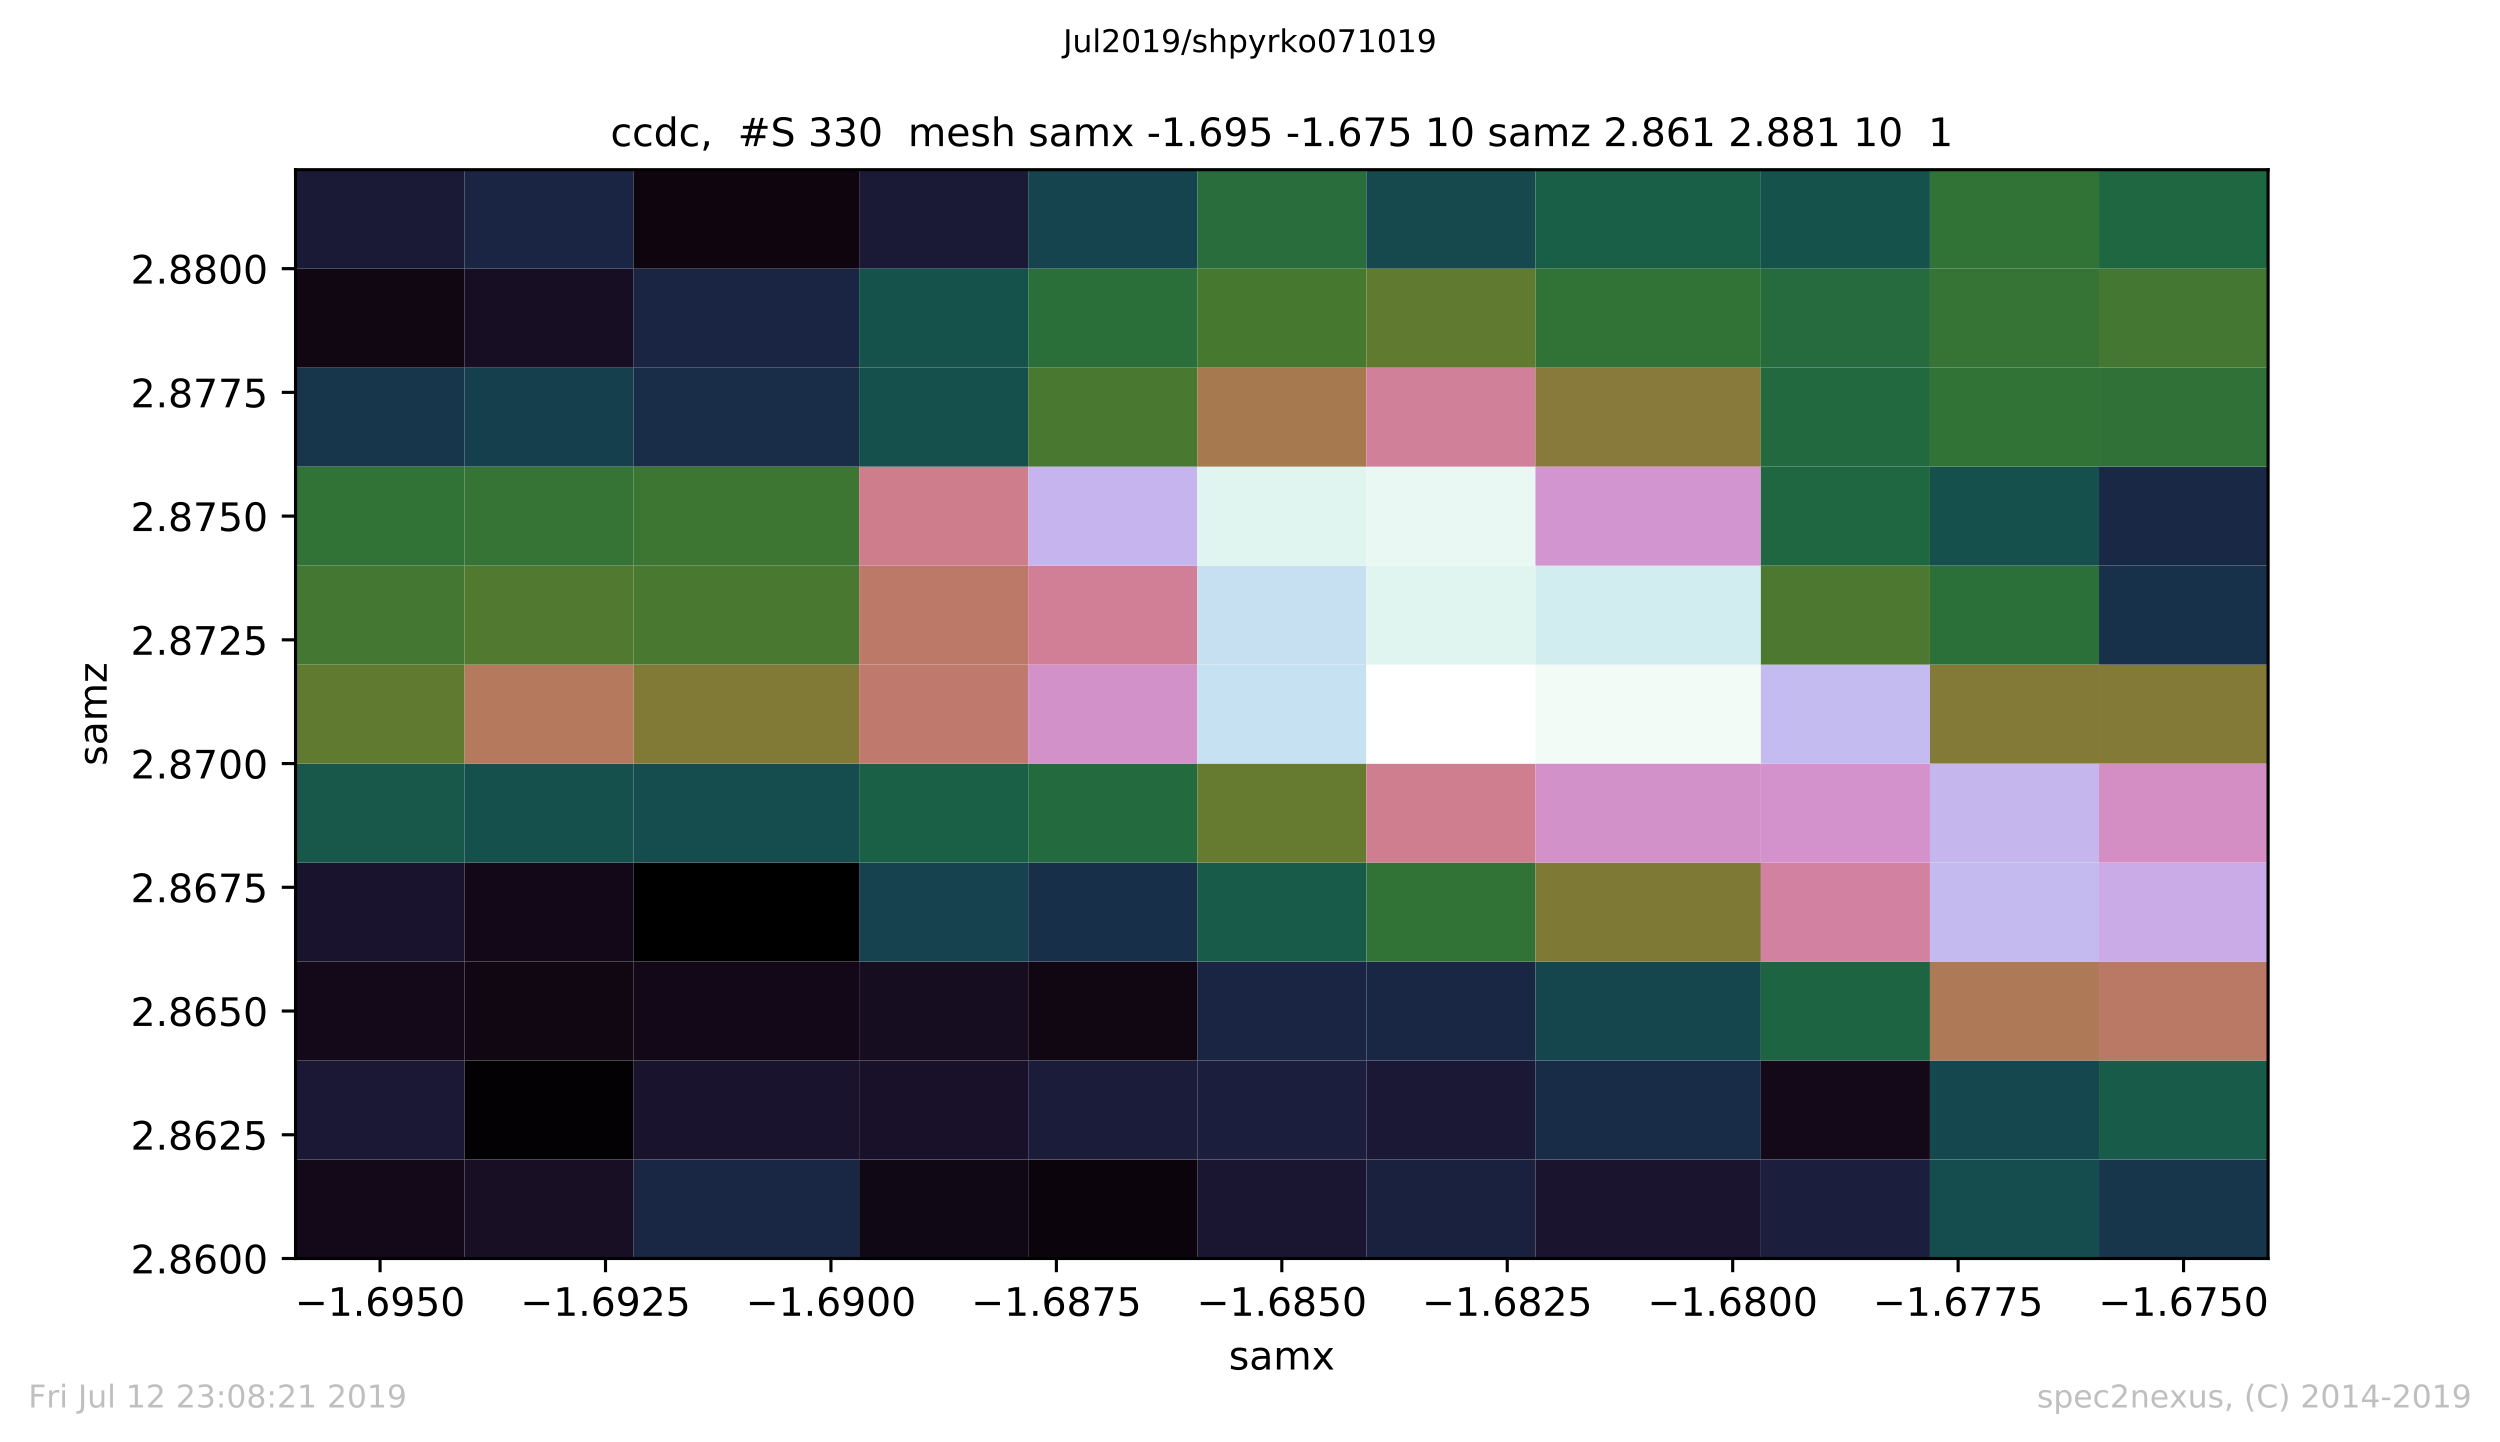
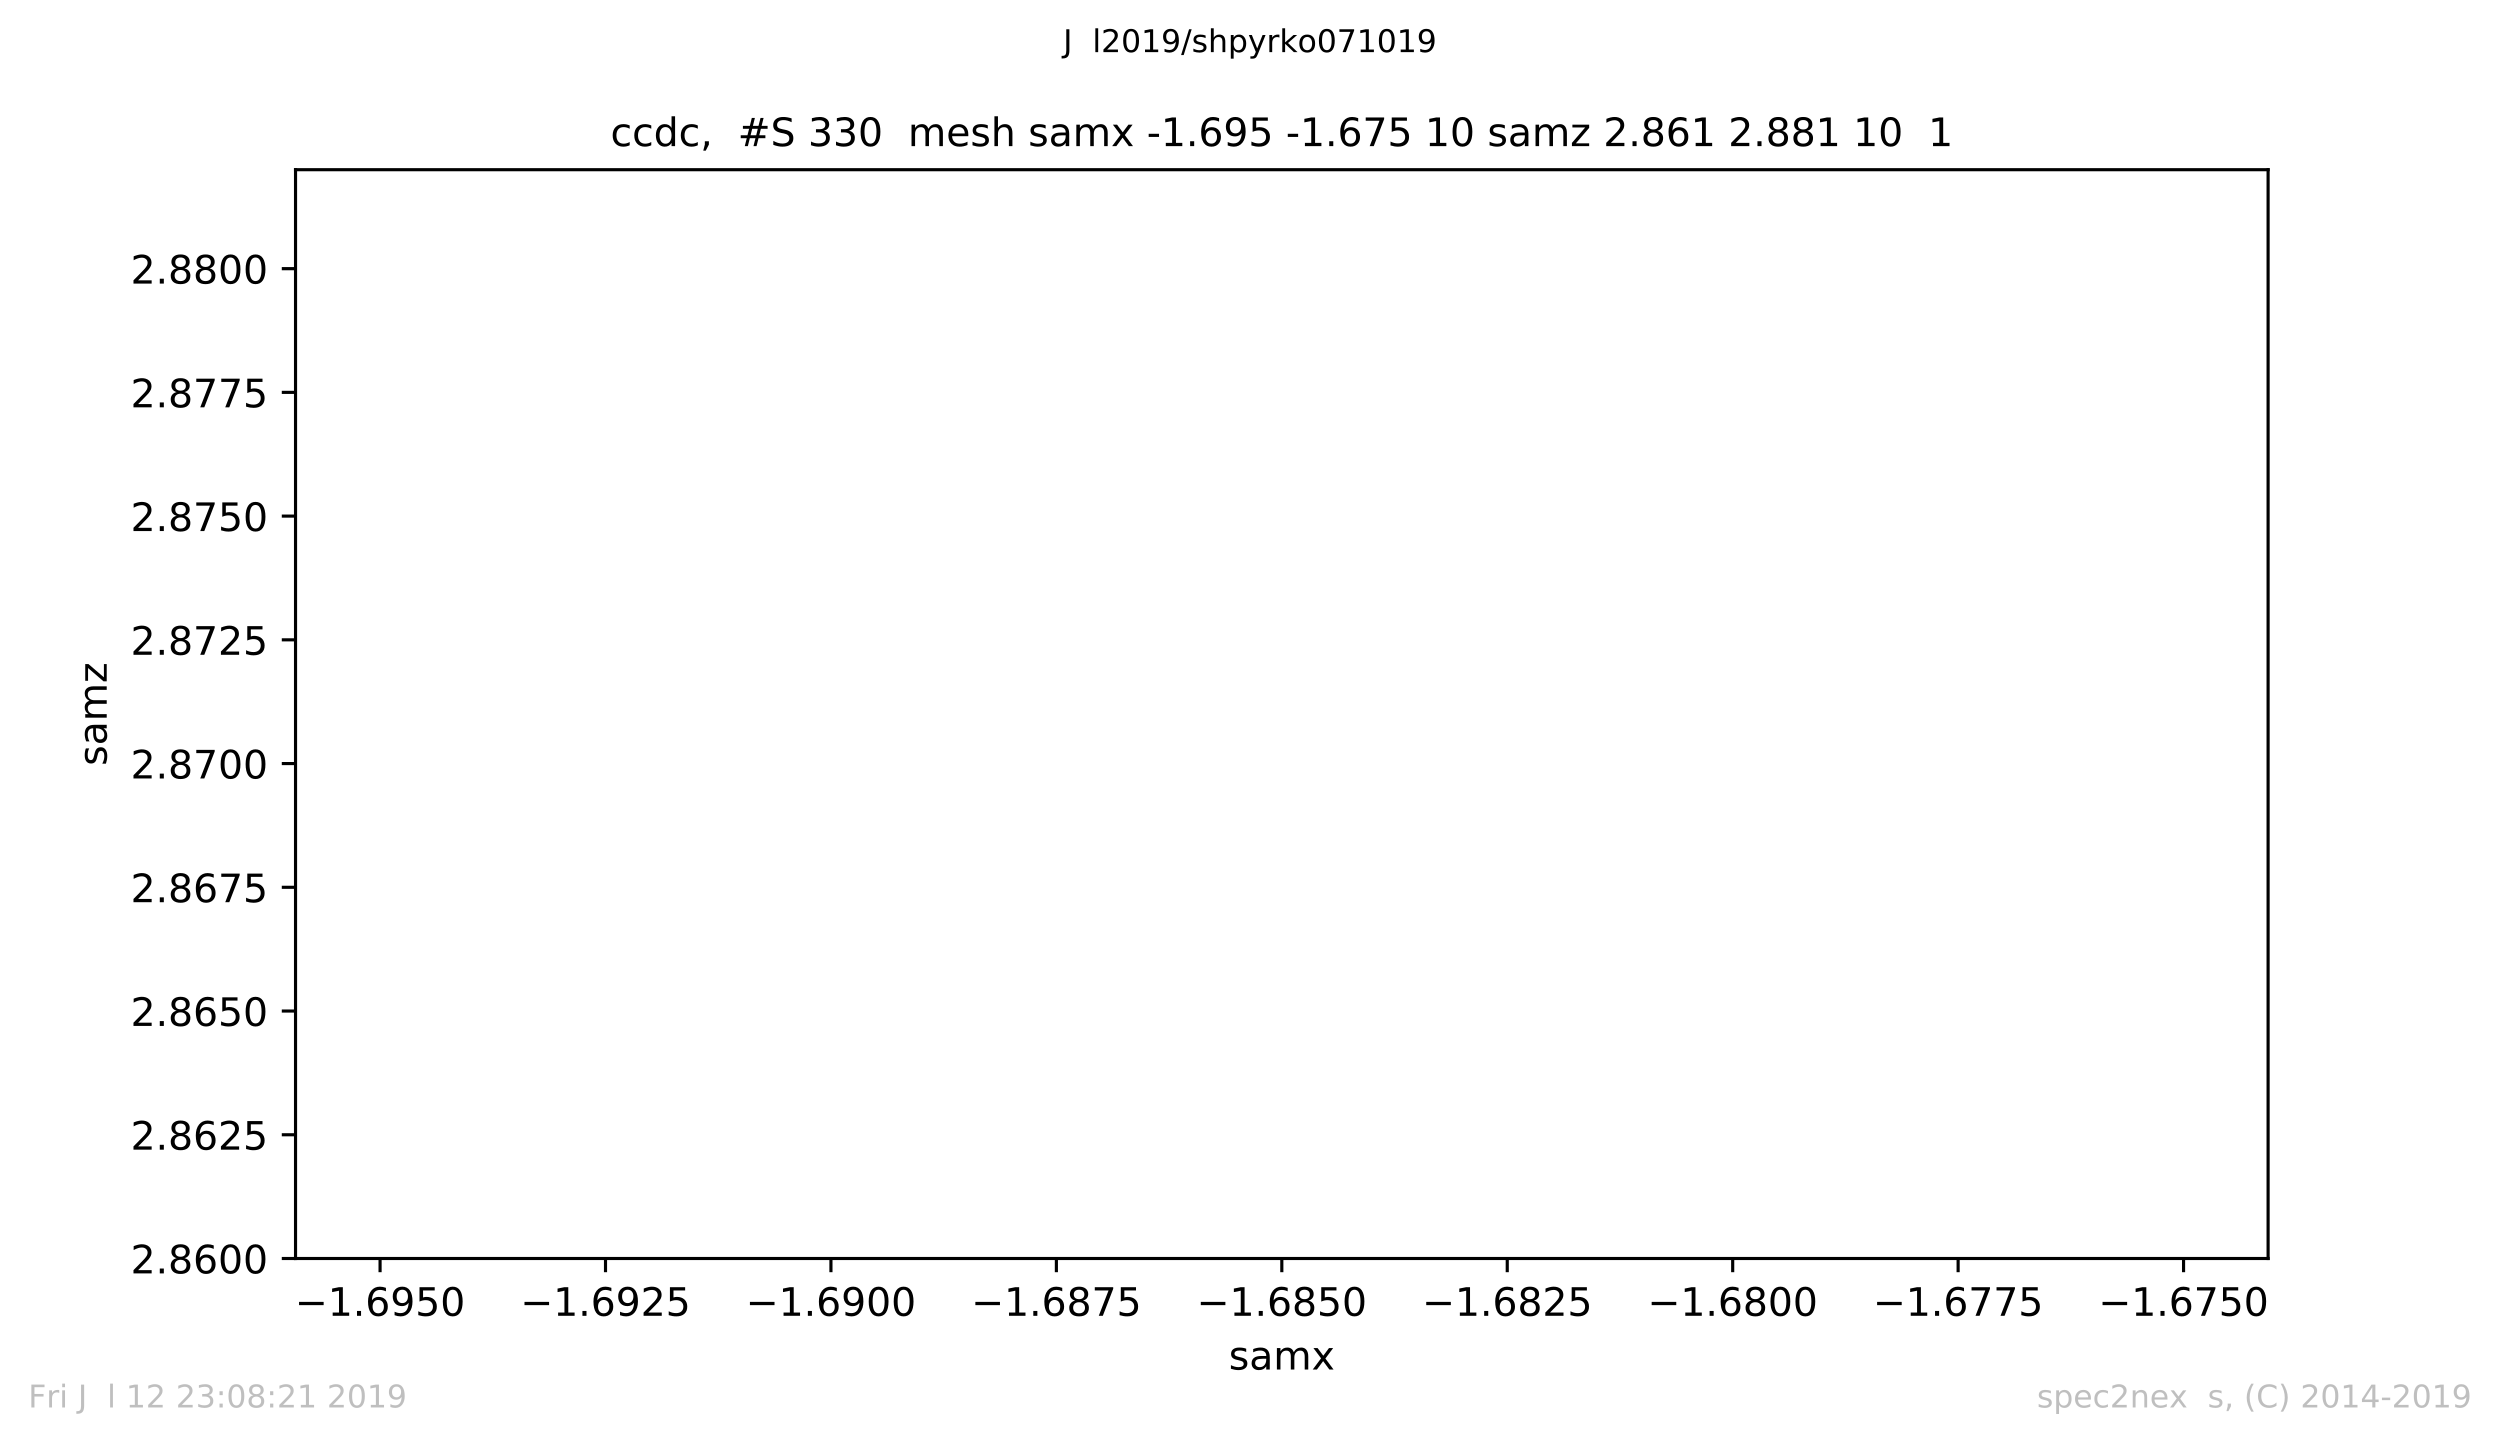
<svg xmlns="http://www.w3.org/2000/svg" xmlns:xlink="http://www.w3.org/1999/xlink" height="367.2pt" version="1.1" viewBox="0 0 636.48 367.2" width="636.48pt">
  <defs>
    <style type="text/css">
*{stroke-linecap:butt;stroke-linejoin:round;white-space:pre;}
  </style>
  </defs>
  <g id="figure_1">
    <g id="patch_1">
      <path d="M 0 367.2  L 636.48 367.2  L 636.48 0  L 0 0  z " style="fill:#ffffff;" />
    </g>
    <g id="axes_1">
      <g id="patch_2">
        <path d="M 75.24 320.4  L 577.44 320.4  L 577.44 43.2  L 75.24 43.2  z " style="fill:#ffffff;" />
      </g>
      <g id="PolyCollection_1">
        <path clip-path="url(#p96c72c28d0)" d="M 75.24 320.4  L 75.24 295.2  L 118.286 295.2  L 118.286 320.4  L 75.24 320.4  z " style="fill:#130919;" />
        <path clip-path="url(#p96c72c28d0)" d="M 118.286 320.4  L 118.286 295.2  L 161.331 295.2  L 161.331 320.4  L 118.286 320.4  z " style="fill:#180f25;" />
        <path clip-path="url(#p96c72c28d0)" d="M 161.331 320.4  L 161.331 295.2  L 218.726 295.2  L 218.726 320.4  L 161.331 320.4  z " style="fill:#1a2744;" />
        <path clip-path="url(#p96c72c28d0)" d="M 218.726 320.4  L 218.726 295.2  L 261.771 295.2  L 261.771 320.4  L 218.726 320.4  z " style="fill:#110815;" />
        <path clip-path="url(#p96c72c28d0)" d="M 261.771 320.4  L 261.771 295.2  L 304.817 295.2  L 304.817 320.4  L 261.771 320.4  z " style="fill:#0b040c;" />
        <path clip-path="url(#p96c72c28d0)" d="M 304.817 320.4  L 304.817 295.2  L 347.863 295.2  L 347.863 320.4  L 304.817 320.4  z " style="fill:#1a1631;" />
        <path clip-path="url(#p96c72c28d0)" d="M 347.863 320.4  L 347.863 295.2  L 390.909 295.2  L 390.909 320.4  L 347.863 320.4  z " style="fill:#1a213e;" />
        <path clip-path="url(#p96c72c28d0)" d="M 390.909 320.4  L 390.909 295.2  L 448.303 295.2  L 448.303 320.4  L 390.909 320.4  z " style="fill:#1a142f;" />
        <path clip-path="url(#p96c72c28d0)" d="M 448.303 320.4  L 448.303 295.2  L 491.349 295.2  L 491.349 320.4  L 448.303 320.4  z " style="fill:#1b1f3d;" />
        <path clip-path="url(#p96c72c28d0)" d="M 491.349 320.4  L 491.349 295.2  L 534.394 295.2  L 534.394 320.4  L 491.349 320.4  z " style="fill:#154d4e;" />
        <path clip-path="url(#p96c72c28d0)" d="M 534.394 320.4  L 534.394 295.2  L 577.44 295.2  L 577.44 320.4  L 534.394 320.4  z " style="fill:#17364c;" />
        <path clip-path="url(#p96c72c28d0)" d="M 75.24 295.2  L 75.24 270  L 118.286 270  L 118.286 295.2  L 75.24 295.2  z " style="fill:#1a1835;" />
        <path clip-path="url(#p96c72c28d0)" d="M 118.286 295.2  L 118.286 270  L 161.331 270  L 161.331 295.2  L 118.286 295.2  z " style="fill:#030103;" />
        <path clip-path="url(#p96c72c28d0)" d="M 161.331 295.2  L 161.331 270  L 218.726 270  L 218.726 295.2  L 161.331 295.2  z " style="fill:#19132d;" />
        <path clip-path="url(#p96c72c28d0)" d="M 218.726 295.2  L 218.726 270  L 261.771 270  L 261.771 295.2  L 218.726 295.2  z " style="fill:#191129;" />
        <path clip-path="url(#p96c72c28d0)" d="M 261.771 295.2  L 261.771 270  L 304.817 270  L 304.817 295.2  L 261.771 295.2  z " style="fill:#1b1c3a;" />
        <path clip-path="url(#p96c72c28d0)" d="M 304.817 295.2  L 304.817 270  L 347.863 270  L 347.863 295.2  L 304.817 295.2  z " style="fill:#1b1f3d;" />
        <path clip-path="url(#p96c72c28d0)" d="M 347.863 295.2  L 347.863 270  L 390.909 270  L 390.909 295.2  L 347.863 295.2  z " style="fill:#1a1835;" />
        <path clip-path="url(#p96c72c28d0)" d="M 390.909 295.2  L 390.909 270  L 448.303 270  L 448.303 295.2  L 390.909 295.2  z " style="fill:#192c47;" />
        <path clip-path="url(#p96c72c28d0)" d="M 448.303 295.2  L 448.303 270  L 491.349 270  L 491.349 295.2  L 448.303 295.2  z " style="fill:#130919;" />
        <path clip-path="url(#p96c72c28d0)" d="M 491.349 295.2  L 491.349 270  L 534.394 270  L 534.394 295.2  L 491.349 295.2  z " style="fill:#15474e;" />
        <path clip-path="url(#p96c72c28d0)" d="M 534.394 295.2  L 534.394 270  L 577.44 270  L 577.44 295.2  L 534.394 295.2  z " style="fill:#185b48;" />
        <path clip-path="url(#p96c72c28d0)" d="M 75.24 270  L 75.24 244.8  L 118.286 244.8  L 118.286 270  L 75.24 270  z " style="fill:#130919;" />
        <path clip-path="url(#p96c72c28d0)" d="M 118.286 270  L 118.286 244.8  L 161.331 244.8  L 161.331 270  L 118.286 270  z " style="fill:#100713;" />
        <path clip-path="url(#p96c72c28d0)" d="M 161.331 270  L 161.331 244.8  L 218.726 244.8  L 218.726 270  L 161.331 270  z " style="fill:#120817;" />
        <path clip-path="url(#p96c72c28d0)" d="M 218.726 270  L 218.726 244.8  L 261.771 244.8  L 261.771 270  L 218.726 270  z " style="fill:#160d21;" />
        <path clip-path="url(#p96c72c28d0)" d="M 261.771 270  L 261.771 244.8  L 304.817 244.8  L 304.817 270  L 261.771 270  z " style="fill:#100713;" />
        <path clip-path="url(#p96c72c28d0)" d="M 304.817 270  L 304.817 244.8  L 347.863 244.8  L 347.863 270  L 304.817 270  z " style="fill:#1a2543;" />
        <path clip-path="url(#p96c72c28d0)" d="M 347.863 270  L 347.863 244.8  L 390.909 244.8  L 390.909 270  L 347.863 270  z " style="fill:#1a2744;" />
        <path clip-path="url(#p96c72c28d0)" d="M 390.909 270  L 390.909 244.8  L 448.303 244.8  L 448.303 270  L 390.909 270  z " style="fill:#15464e;" />
        <path clip-path="url(#p96c72c28d0)" d="M 448.303 270  L 448.303 244.8  L 491.349 244.8  L 491.349 270  L 448.303 270  z " style="fill:#1d6443;" />
        <path clip-path="url(#p96c72c28d0)" d="M 491.349 270  L 491.349 244.8  L 534.394 244.8  L 534.394 270  L 491.349 270  z " style="fill:#ae7956;" />
        <path clip-path="url(#p96c72c28d0)" d="M 534.394 270  L 534.394 244.8  L 577.44 244.8  L 577.44 270  L 534.394 270  z " style="fill:#b97964;" />
        <path clip-path="url(#p96c72c28d0)" d="M 75.24 244.8  L 75.24 219.6  L 118.286 219.6  L 118.286 244.8  L 75.24 244.8  z " style="fill:#19132d;" />
        <path clip-path="url(#p96c72c28d0)" d="M 118.286 244.8  L 118.286 219.6  L 161.331 219.6  L 161.331 244.8  L 118.286 244.8  z " style="fill:#120817;" />
        <path clip-path="url(#p96c72c28d0)" d="M 161.331 244.8  L 161.331 219.6  L 218.726 219.6  L 218.726 244.8  L 161.331 244.8  z " />
        <path clip-path="url(#p96c72c28d0)" d="M 218.726 244.8  L 218.726 219.6  L 261.771 219.6  L 261.771 244.8  L 218.726 244.8  z " style="fill:#15424e;" />
        <path clip-path="url(#p96c72c28d0)" d="M 261.771 244.8  L 261.771 219.6  L 304.817 219.6  L 304.817 244.8  L 261.771 244.8  z " style="fill:#182f49;" />
        <path clip-path="url(#p96c72c28d0)" d="M 304.817 244.8  L 304.817 219.6  L 347.863 219.6  L 347.863 244.8  L 304.817 244.8  z " style="fill:#185b48;" />
        <path clip-path="url(#p96c72c28d0)" d="M 347.863 244.8  L 347.863 219.6  L 390.909 219.6  L 390.909 244.8  L 347.863 244.8  z " style="fill:#317236;" />
        <path clip-path="url(#p96c72c28d0)" d="M 390.909 244.8  L 390.909 219.6  L 448.303 219.6  L 448.303 244.8  L 390.909 244.8  z " style="fill:#7e7a36;" />
        <path clip-path="url(#p96c72c28d0)" d="M 448.303 244.8  L 448.303 219.6  L 491.349 219.6  L 491.349 244.8  L 448.303 244.8  z " style="fill:#d381a0;" />
        <path clip-path="url(#p96c72c28d0)" d="M 491.349 244.8  L 491.349 219.6  L 534.394 219.6  L 534.394 244.8  L 491.349 244.8  z " style="fill:#c5baf0;" />
        <path clip-path="url(#p96c72c28d0)" d="M 534.394 244.8  L 534.394 219.6  L 577.44 219.6  L 577.44 244.8  L 534.394 244.8  z " style="fill:#caabe8;" />
        <path clip-path="url(#p96c72c28d0)" d="M 75.24 219.6  L 75.24 194.4  L 118.286 194.4  L 118.286 219.6  L 75.24 219.6  z " style="fill:#17584a;" />
        <path clip-path="url(#p96c72c28d0)" d="M 118.286 219.6  L 118.286 194.4  L 161.331 194.4  L 161.331 219.6  L 118.286 219.6  z " style="fill:#15504d;" />
        <path clip-path="url(#p96c72c28d0)" d="M 161.331 219.6  L 161.331 194.4  L 218.726 194.4  L 218.726 219.6  L 161.331 219.6  z " style="fill:#154d4e;" />
-         <path clip-path="url(#p96c72c28d0)" d="M 218.726 219.6  L 218.726 194.4  L 261.771 194.4  L 261.771 219.6  L 218.726 219.6  z " style="fill:#1a6046;" />
        <path clip-path="url(#p96c72c28d0)" d="M 261.771 219.6  L 261.771 194.4  L 304.817 194.4  L 304.817 219.6  L 261.771 219.6  z " style="fill:#236a3e;" />
        <path clip-path="url(#p96c72c28d0)" d="M 304.817 219.6  L 304.817 194.4  L 347.863 194.4  L 347.863 219.6  L 304.817 219.6  z " style="fill:#667a30;" />
        <path clip-path="url(#p96c72c28d0)" d="M 347.863 219.6  L 347.863 194.4  L 390.909 194.4  L 390.909 219.6  L 347.863 219.6  z " style="fill:#cf7e8f;" />
        <path clip-path="url(#p96c72c28d0)" d="M 390.909 219.6  L 390.909 194.4  L 448.303 194.4  L 448.303 219.6  L 390.909 219.6  z " style="fill:#d391c9;" />
        <path clip-path="url(#p96c72c28d0)" d="M 448.303 219.6  L 448.303 194.4  L 491.349 194.4  L 491.349 219.6  L 448.303 219.6  z " style="fill:#d392cb;" />
        <path clip-path="url(#p96c72c28d0)" d="M 491.349 219.6  L 491.349 194.4  L 534.394 194.4  L 534.394 219.6  L 491.349 219.6  z " style="fill:#c6b6ee;" />
        <path clip-path="url(#p96c72c28d0)" d="M 534.394 219.6  L 534.394 194.4  L 577.44 194.4  L 577.44 219.6  L 534.394 219.6  z " style="fill:#d48ec3;" />
        <path clip-path="url(#p96c72c28d0)" d="M 75.24 194.4  L 75.24 169.2  L 118.286 169.2  L 118.286 194.4  L 75.24 194.4  z " style="fill:#607a2f;" />
        <path clip-path="url(#p96c72c28d0)" d="M 118.286 194.4  L 118.286 169.2  L 161.331 169.2  L 161.331 194.4  L 118.286 194.4  z " style="fill:#b5795e;" />
        <path clip-path="url(#p96c72c28d0)" d="M 161.331 194.4  L 161.331 169.2  L 218.726 169.2  L 218.726 194.4  L 161.331 194.4  z " style="fill:#817a37;" />
        <path clip-path="url(#p96c72c28d0)" d="M 218.726 194.4  L 218.726 169.2  L 261.771 169.2  L 261.771 194.4  L 218.726 194.4  z " style="fill:#bf796d;" />
        <path clip-path="url(#p96c72c28d0)" d="M 261.771 194.4  L 261.771 169.2  L 304.817 169.2  L 304.817 194.4  L 261.771 194.4  z " style="fill:#d391c9;" />
        <path clip-path="url(#p96c72c28d0)" d="M 304.817 194.4  L 304.817 169.2  L 347.863 169.2  L 347.863 194.4  L 304.817 194.4  z " style="fill:#c6e1f1;" />
        <path clip-path="url(#p96c72c28d0)" d="M 347.863 194.4  L 347.863 169.2  L 390.909 169.2  L 390.909 194.4  L 347.863 194.4  z " style="fill:#ffffff;" />
        <path clip-path="url(#p96c72c28d0)" d="M 390.909 194.4  L 390.909 169.2  L 448.303 169.2  L 448.303 194.4  L 390.909 194.4  z " style="fill:#f2fbf6;" />
        <path clip-path="url(#p96c72c28d0)" d="M 448.303 194.4  L 448.303 169.2  L 491.349 169.2  L 491.349 194.4  L 448.303 194.4  z " style="fill:#c4bcf1;" />
        <path clip-path="url(#p96c72c28d0)" d="M 491.349 194.4  L 491.349 169.2  L 534.394 169.2  L 534.394 194.4  L 491.349 194.4  z " style="fill:#847a38;" />
        <path clip-path="url(#p96c72c28d0)" d="M 534.394 194.4  L 534.394 169.2  L 577.44 169.2  L 577.44 194.4  L 534.394 194.4  z " style="fill:#847a38;" />
        <path clip-path="url(#p96c72c28d0)" d="M 75.24 169.2  L 75.24 144  L 118.286 144  L 118.286 169.2  L 75.24 169.2  z " style="fill:#447731;" />
        <path clip-path="url(#p96c72c28d0)" d="M 118.286 169.2  L 118.286 144  L 161.331 144  L 161.331 169.2  L 118.286 169.2  z " style="fill:#51792f;" />
        <path clip-path="url(#p96c72c28d0)" d="M 161.331 169.2  L 161.331 144  L 218.726 144  L 218.726 169.2  L 161.331 169.2  z " style="fill:#497830;" />
        <path clip-path="url(#p96c72c28d0)" d="M 218.726 169.2  L 218.726 144  L 261.771 144  L 261.771 169.2  L 218.726 169.2  z " style="fill:#bc7967;" />
        <path clip-path="url(#p96c72c28d0)" d="M 261.771 169.2  L 261.771 144  L 304.817 144  L 304.817 169.2  L 261.771 169.2  z " style="fill:#d17f96;" />
        <path clip-path="url(#p96c72c28d0)" d="M 304.817 169.2  L 304.817 144  L 347.863 144  L 347.863 169.2  L 304.817 169.2  z " style="fill:#c6e0f1;" />
        <path clip-path="url(#p96c72c28d0)" d="M 347.863 169.2  L 347.863 144  L 390.909 144  L 390.909 169.2  L 347.863 169.2  z " style="fill:#e0f5f0;" />
        <path clip-path="url(#p96c72c28d0)" d="M 390.909 169.2  L 390.909 144  L 448.303 144  L 448.303 169.2  L 390.909 169.2  z " style="fill:#d1edef;" />
        <path clip-path="url(#p96c72c28d0)" d="M 448.303 169.2  L 448.303 144  L 491.349 144  L 491.349 169.2  L 448.303 169.2  z " style="fill:#4c792f;" />
        <path clip-path="url(#p96c72c28d0)" d="M 491.349 169.2  L 491.349 144  L 534.394 144  L 534.394 169.2  L 491.349 169.2  z " style="fill:#2b6f39;" />
        <path clip-path="url(#p96c72c28d0)" d="M 534.394 169.2  L 534.394 144  L 577.44 144  L 577.44 169.2  L 534.394 169.2  z " style="fill:#18314a;" />
        <path clip-path="url(#p96c72c28d0)" d="M 75.24 144  L 75.24 118.8  L 118.286 118.8  L 118.286 144  L 75.24 144  z " style="fill:#317236;" />
        <path clip-path="url(#p96c72c28d0)" d="M 118.286 144  L 118.286 118.8  L 161.331 118.8  L 161.331 144  L 118.286 144  z " style="fill:#357435;" />
        <path clip-path="url(#p96c72c28d0)" d="M 161.331 144  L 161.331 118.8  L 218.726 118.8  L 218.726 144  L 161.331 144  z " style="fill:#3c7632;" />
        <path clip-path="url(#p96c72c28d0)" d="M 218.726 144  L 218.726 118.8  L 261.771 118.8  L 261.771 144  L 218.726 144  z " style="fill:#ce7d8c;" />
        <path clip-path="url(#p96c72c28d0)" d="M 261.771 144  L 261.771 118.8  L 304.817 118.8  L 304.817 144  L 261.771 144  z " style="fill:#c6b4ee;" />
        <path clip-path="url(#p96c72c28d0)" d="M 304.817 144  L 304.817 118.8  L 347.863 118.8  L 347.863 144  L 304.817 144  z " style="fill:#e0f5f0;" />
        <path clip-path="url(#p96c72c28d0)" d="M 347.863 144  L 347.863 118.8  L 390.909 118.8  L 390.909 144  L 347.863 144  z " style="fill:#e9f8f2;" />
        <path clip-path="url(#p96c72c28d0)" d="M 390.909 144  L 390.909 118.8  L 448.303 118.8  L 448.303 144  L 390.909 144  z " style="fill:#d295d0;" />
        <path clip-path="url(#p96c72c28d0)" d="M 448.303 144  L 448.303 118.8  L 491.349 118.8  L 491.349 144  L 448.303 144  z " style="fill:#1f6741;" />
        <path clip-path="url(#p96c72c28d0)" d="M 491.349 144  L 491.349 118.8  L 534.394 118.8  L 534.394 144  L 491.349 144  z " style="fill:#15504d;" />
        <path clip-path="url(#p96c72c28d0)" d="M 534.394 144  L 534.394 118.8  L 577.44 118.8  L 577.44 144  L 534.394 144  z " style="fill:#192845;" />
        <path clip-path="url(#p96c72c28d0)" d="M 75.24 118.8  L 75.24 93.6  L 118.286 93.6  L 118.286 118.8  L 75.24 118.8  z " style="fill:#17364c;" />
        <path clip-path="url(#p96c72c28d0)" d="M 118.286 118.8  L 118.286 93.6  L 161.331 93.6  L 161.331 118.8  L 118.286 118.8  z " style="fill:#163f4e;" />
        <path clip-path="url(#p96c72c28d0)" d="M 161.331 118.8  L 161.331 93.6  L 218.726 93.6  L 218.726 118.8  L 161.331 118.8  z " style="fill:#192d48;" />
        <path clip-path="url(#p96c72c28d0)" d="M 218.726 118.8  L 218.726 93.6  L 261.771 93.6  L 261.771 118.8  L 218.726 118.8  z " style="fill:#15504d;" />
        <path clip-path="url(#p96c72c28d0)" d="M 261.771 118.8  L 261.771 93.6  L 304.817 93.6  L 304.817 118.8  L 261.771 118.8  z " style="fill:#497830;" />
        <path clip-path="url(#p96c72c28d0)" d="M 304.817 118.8  L 304.817 93.6  L 347.863 93.6  L 347.863 118.8  L 304.817 118.8  z " style="fill:#a7794f;" />
        <path clip-path="url(#p96c72c28d0)" d="M 347.863 118.8  L 347.863 93.6  L 390.909 93.6  L 390.909 118.8  L 347.863 118.8  z " style="fill:#d18099;" />
        <path clip-path="url(#p96c72c28d0)" d="M 390.909 118.8  L 390.909 93.6  L 448.303 93.6  L 448.303 118.8  L 390.909 118.8  z " style="fill:#877a3a;" />
        <path clip-path="url(#p96c72c28d0)" d="M 448.303 118.8  L 448.303 93.6  L 491.349 93.6  L 491.349 118.8  L 448.303 118.8  z " style="fill:#22693f;" />
        <path clip-path="url(#p96c72c28d0)" d="M 491.349 118.8  L 491.349 93.6  L 534.394 93.6  L 534.394 118.8  L 491.349 118.8  z " style="fill:#317236;" />
        <path clip-path="url(#p96c72c28d0)" d="M 534.394 118.8  L 534.394 93.6  L 577.44 93.6  L 577.44 118.8  L 534.394 118.8  z " style="fill:#2f7137;" />
        <path clip-path="url(#p96c72c28d0)" d="M 75.24 93.6  L 75.24 68.4  L 118.286 68.4  L 118.286 93.6  L 75.24 93.6  z " style="fill:#100713;" />
        <path clip-path="url(#p96c72c28d0)" d="M 118.286 93.6  L 118.286 68.4  L 161.331 68.4  L 161.331 93.6  L 118.286 93.6  z " style="fill:#170e23;" />
        <path clip-path="url(#p96c72c28d0)" d="M 161.331 93.6  L 161.331 68.4  L 218.726 68.4  L 218.726 93.6  L 161.331 93.6  z " style="fill:#1a2543;" />
        <path clip-path="url(#p96c72c28d0)" d="M 218.726 93.6  L 218.726 68.4  L 261.771 68.4  L 261.771 93.6  L 218.726 93.6  z " style="fill:#15524c;" />
        <path clip-path="url(#p96c72c28d0)" d="M 261.771 93.6  L 261.771 68.4  L 304.817 68.4  L 304.817 93.6  L 261.771 93.6  z " style="fill:#2a6e3a;" />
        <path clip-path="url(#p96c72c28d0)" d="M 304.817 93.6  L 304.817 68.4  L 347.863 68.4  L 347.863 93.6  L 304.817 93.6  z " style="fill:#467830;" />
        <path clip-path="url(#p96c72c28d0)" d="M 347.863 93.6  L 347.863 68.4  L 390.909 68.4  L 390.909 93.6  L 347.863 93.6  z " style="fill:#607a2f;" />
        <path clip-path="url(#p96c72c28d0)" d="M 390.909 93.6  L 390.909 68.4  L 448.303 68.4  L 448.303 93.6  L 390.909 93.6  z " style="fill:#317236;" />
        <path clip-path="url(#p96c72c28d0)" d="M 448.303 93.6  L 448.303 68.4  L 491.349 68.4  L 491.349 93.6  L 448.303 93.6  z " style="fill:#256b3d;" />
        <path clip-path="url(#p96c72c28d0)" d="M 491.349 93.6  L 491.349 68.4  L 534.394 68.4  L 534.394 93.6  L 491.349 93.6  z " style="fill:#357435;" />
        <path clip-path="url(#p96c72c28d0)" d="M 534.394 93.6  L 534.394 68.4  L 577.44 68.4  L 577.44 93.6  L 534.394 93.6  z " style="fill:#447731;" />
        <path clip-path="url(#p96c72c28d0)" d="M 75.24 68.4  L 75.24 43.2  L 118.286 43.2  L 118.286 68.4  L 75.24 68.4  z " style="fill:#1b1a36;" />
        <path clip-path="url(#p96c72c28d0)" d="M 118.286 68.4  L 118.286 43.2  L 161.331 43.2  L 161.331 68.4  L 118.286 68.4  z " style="fill:#1a2543;" />
        <path clip-path="url(#p96c72c28d0)" d="M 161.331 68.4  L 161.331 43.2  L 218.726 43.2  L 218.726 68.4  L 161.331 68.4  z " style="fill:#0e050f;" />
        <path clip-path="url(#p96c72c28d0)" d="M 218.726 68.4  L 218.726 43.2  L 261.771 43.2  L 261.771 68.4  L 218.726 68.4  z " style="fill:#1b1a36;" />
        <path clip-path="url(#p96c72c28d0)" d="M 261.771 68.4  L 261.771 43.2  L 304.817 43.2  L 304.817 68.4  L 261.771 68.4  z " style="fill:#15444f;" />
        <path clip-path="url(#p96c72c28d0)" d="M 304.817 68.4  L 304.817 43.2  L 347.863 43.2  L 347.863 68.4  L 304.817 68.4  z " style="fill:#286d3b;" />
        <path clip-path="url(#p96c72c28d0)" d="M 347.863 68.4  L 347.863 43.2  L 390.909 43.2  L 390.909 68.4  L 347.863 68.4  z " style="fill:#15494e;" />
        <path clip-path="url(#p96c72c28d0)" d="M 390.909 68.4  L 390.909 43.2  L 448.303 43.2  L 448.303 68.4  L 390.909 68.4  z " style="fill:#195e47;" />
        <path clip-path="url(#p96c72c28d0)" d="M 448.303 68.4  L 448.303 43.2  L 491.349 43.2  L 491.349 68.4  L 448.303 68.4  z " style="fill:#15524c;" />
        <path clip-path="url(#p96c72c28d0)" d="M 491.349 68.4  L 491.349 43.2  L 534.394 43.2  L 534.394 68.4  L 491.349 68.4  z " style="fill:#317236;" />
        <path clip-path="url(#p96c72c28d0)" d="M 534.394 68.4  L 534.394 43.2  L 577.44 43.2  L 577.44 68.4  L 534.394 68.4  z " style="fill:#1f6741;" />
      </g>
      <g id="matplotlib.axis_1">
        <g id="xtick_1">
          <g id="line2d_1">
            <defs>
              <path d="M 0 0  L 0 3.5  " id="m403a51eaab" style="stroke:#000000;stroke-width:0.8;" />
            </defs>
            <g>
              <use style="stroke:#000000;stroke-width:0.8;" x="96.763" xlink:href="#m403a51eaab" y="320.4" />
            </g>
          </g>
          <g id="text_1">
            <defs>
              <path d="M 10.594 35.5  L 73.188 35.5  L 73.188 27.203  L 10.594 27.203  z " id="DejaVuSans-8722" />
              <path d="M 12.406 8.297  L 28.516 8.297  L 28.516 63.922  L 10.984 60.406  L 10.984 69.391  L 28.422 72.906  L 38.281 72.906  L 38.281 8.297  L 54.391 8.297  L 54.391 0  L 12.406 0  z " id="DejaVuSans-49" />
              <path d="M 10.688 12.406  L 21 12.406  L 21 0  L 10.688 0  z " id="DejaVuSans-46" />
              <path d="M 33.016 40.375  Q 26.375 40.375 22.484 35.828  Q 18.609 31.297 18.609 23.391  Q 18.609 15.531 22.484 10.953  Q 26.375 6.391 33.016 6.391  Q 39.656 6.391 43.531 10.953  Q 47.406 15.531 47.406 23.391  Q 47.406 31.297 43.531 35.828  Q 39.656 40.375 33.016 40.375  z M 52.594 71.297  L 52.594 62.312  Q 48.875 64.062 45.094 64.984  Q 41.312 65.922 37.594 65.922  Q 27.828 65.922 22.672 59.328  Q 17.531 52.734 16.797 39.406  Q 19.672 43.656 24.016 45.922  Q 28.375 48.188 33.594 48.188  Q 44.578 48.188 50.953 41.516  Q 57.328 34.859 57.328 23.391  Q 57.328 12.156 50.688 5.359  Q 44.047 -1.422 33.016 -1.422  Q 20.359 -1.422 13.672 8.266  Q 6.984 17.969 6.984 36.375  Q 6.984 53.656 15.188 63.938  Q 23.391 74.219 37.203 74.219  Q 40.922 74.219 44.703 73.484  Q 48.484 72.75 52.594 71.297  z " id="DejaVuSans-54" />
              <path d="M 10.984 1.516  L 10.984 10.5  Q 14.703 8.734 18.5 7.812  Q 22.312 6.891 25.984 6.891  Q 35.75 6.891 40.891 13.453  Q 46.047 20.016 46.781 33.406  Q 43.953 29.203 39.594 26.953  Q 35.25 24.703 29.984 24.703  Q 19.047 24.703 12.672 31.312  Q 6.297 37.938 6.297 49.422  Q 6.297 60.641 12.938 67.422  Q 19.578 74.219 30.609 74.219  Q 43.266 74.219 49.922 64.516  Q 56.594 54.828 56.594 36.375  Q 56.594 19.141 48.406 8.859  Q 40.234 -1.422 26.422 -1.422  Q 22.703 -1.422 18.891 -0.688  Q 15.094 0.047 10.984 1.516  z M 30.609 32.422  Q 37.25 32.422 41.125 36.953  Q 45.016 41.5 45.016 49.422  Q 45.016 57.281 41.125 61.844  Q 37.25 66.406 30.609 66.406  Q 23.969 66.406 20.094 61.844  Q 16.219 57.281 16.219 49.422  Q 16.219 41.5 20.094 36.953  Q 23.969 32.422 30.609 32.422  z " id="DejaVuSans-57" />
              <path d="M 10.797 72.906  L 49.516 72.906  L 49.516 64.594  L 19.828 64.594  L 19.828 46.734  Q 21.969 47.469 24.109 47.828  Q 26.266 48.188 28.422 48.188  Q 40.625 48.188 47.75 41.5  Q 54.891 34.812 54.891 23.391  Q 54.891 11.625 47.562 5.094  Q 40.234 -1.422 26.906 -1.422  Q 22.312 -1.422 17.547 -0.641  Q 12.797 0.141 7.719 1.703  L 7.719 11.625  Q 12.109 9.234 16.797 8.062  Q 21.484 6.891 26.703 6.891  Q 35.156 6.891 40.078 11.328  Q 45.016 15.766 45.016 23.391  Q 45.016 31 40.078 35.438  Q 35.156 39.891 26.703 39.891  Q 22.75 39.891 18.812 39.016  Q 14.891 38.141 10.797 36.281  z " id="DejaVuSans-53" />
              <path d="M 31.781 66.406  Q 24.172 66.406 20.328 58.906  Q 16.5 51.422 16.5 36.375  Q 16.5 21.391 20.328 13.891  Q 24.172 6.391 31.781 6.391  Q 39.453 6.391 43.281 13.891  Q 47.125 21.391 47.125 36.375  Q 47.125 51.422 43.281 58.906  Q 39.453 66.406 31.781 66.406  z M 31.781 74.219  Q 44.047 74.219 50.516 64.516  Q 56.984 54.828 56.984 36.375  Q 56.984 17.969 50.516 8.266  Q 44.047 -1.422 31.781 -1.422  Q 19.531 -1.422 13.062 8.266  Q 6.594 17.969 6.594 36.375  Q 6.594 54.828 13.062 64.516  Q 19.531 74.219 31.781 74.219  z " id="DejaVuSans-48" />
            </defs>
            <g transform="translate(75.078 334.998)scale(0.1 -0.1)">
              <use xlink:href="#DejaVuSans-8722" />
              <use x="83.789" xlink:href="#DejaVuSans-49" />
              <use x="147.412" xlink:href="#DejaVuSans-46" />
              <use x="179.199" xlink:href="#DejaVuSans-54" />
              <use x="242.822" xlink:href="#DejaVuSans-57" />
              <use x="306.445" xlink:href="#DejaVuSans-53" />
              <use x="370.068" xlink:href="#DejaVuSans-48" />
            </g>
          </g>
        </g>
        <g id="xtick_2">
          <g id="line2d_2">
            <g>
              <use style="stroke:#000000;stroke-width:0.8;" x="154.157" xlink:href="#m403a51eaab" y="320.4" />
            </g>
          </g>
          <g id="text_2">
            <defs>
              <path d="M 19.188 8.297  L 53.609 8.297  L 53.609 0  L 7.328 0  L 7.328 8.297  Q 12.938 14.109 22.625 23.891  Q 32.328 33.688 34.812 36.531  Q 39.547 41.844 41.422 45.531  Q 43.312 49.219 43.312 52.781  Q 43.312 58.594 39.234 62.25  Q 35.156 65.922 28.609 65.922  Q 23.969 65.922 18.812 64.312  Q 13.672 62.703 7.812 59.422  L 7.812 69.391  Q 13.766 71.781 18.938 73  Q 24.125 74.219 28.422 74.219  Q 39.75 74.219 46.484 68.547  Q 53.219 62.891 53.219 53.422  Q 53.219 48.922 51.531 44.891  Q 49.859 40.875 45.406 35.406  Q 44.188 33.984 37.641 27.219  Q 31.109 20.453 19.188 8.297  z " id="DejaVuSans-50" />
            </defs>
            <g transform="translate(132.472 334.998)scale(0.1 -0.1)">
              <use xlink:href="#DejaVuSans-8722" />
              <use x="83.789" xlink:href="#DejaVuSans-49" />
              <use x="147.412" xlink:href="#DejaVuSans-46" />
              <use x="179.199" xlink:href="#DejaVuSans-54" />
              <use x="242.822" xlink:href="#DejaVuSans-57" />
              <use x="306.445" xlink:href="#DejaVuSans-50" />
              <use x="370.068" xlink:href="#DejaVuSans-53" />
            </g>
          </g>
        </g>
        <g id="xtick_3">
          <g id="line2d_3">
            <g>
              <use style="stroke:#000000;stroke-width:0.8;" x="211.551" xlink:href="#m403a51eaab" y="320.4" />
            </g>
          </g>
          <g id="text_3">
            <g transform="translate(189.866 334.998)scale(0.1 -0.1)">
              <use xlink:href="#DejaVuSans-8722" />
              <use x="83.789" xlink:href="#DejaVuSans-49" />
              <use x="147.412" xlink:href="#DejaVuSans-46" />
              <use x="179.199" xlink:href="#DejaVuSans-54" />
              <use x="242.822" xlink:href="#DejaVuSans-57" />
              <use x="306.445" xlink:href="#DejaVuSans-48" />
              <use x="370.068" xlink:href="#DejaVuSans-48" />
            </g>
          </g>
        </g>
        <g id="xtick_4">
          <g id="line2d_4">
            <g>
              <use style="stroke:#000000;stroke-width:0.8;" x="268.946" xlink:href="#m403a51eaab" y="320.4" />
            </g>
          </g>
          <g id="text_4">
            <defs>
              <path d="M 31.781 34.625  Q 24.75 34.625 20.719 30.859  Q 16.703 27.094 16.703 20.516  Q 16.703 13.922 20.719 10.156  Q 24.75 6.391 31.781 6.391  Q 38.812 6.391 42.859 10.172  Q 46.922 13.969 46.922 20.516  Q 46.922 27.094 42.891 30.859  Q 38.875 34.625 31.781 34.625  z M 21.922 38.812  Q 15.578 40.375 12.031 44.719  Q 8.5 49.078 8.5 55.328  Q 8.5 64.062 14.719 69.141  Q 20.953 74.219 31.781 74.219  Q 42.672 74.219 48.875 69.141  Q 55.078 64.062 55.078 55.328  Q 55.078 49.078 51.531 44.719  Q 48 40.375 41.703 38.812  Q 48.828 37.156 52.797 32.312  Q 56.781 27.484 56.781 20.516  Q 56.781 9.906 50.312 4.234  Q 43.844 -1.422 31.781 -1.422  Q 19.734 -1.422 13.25 4.234  Q 6.781 9.906 6.781 20.516  Q 6.781 27.484 10.781 32.312  Q 14.797 37.156 21.922 38.812  z M 18.312 54.391  Q 18.312 48.734 21.844 45.562  Q 25.391 42.391 31.781 42.391  Q 38.141 42.391 41.719 45.562  Q 45.312 48.734 45.312 54.391  Q 45.312 60.062 41.719 63.234  Q 38.141 66.406 31.781 66.406  Q 25.391 66.406 21.844 63.234  Q 18.312 60.062 18.312 54.391  z " id="DejaVuSans-56" />
              <path d="M 8.203 72.906  L 55.078 72.906  L 55.078 68.703  L 28.609 0  L 18.312 0  L 43.219 64.594  L 8.203 64.594  z " id="DejaVuSans-55" />
            </defs>
            <g transform="translate(247.261 334.998)scale(0.1 -0.1)">
              <use xlink:href="#DejaVuSans-8722" />
              <use x="83.789" xlink:href="#DejaVuSans-49" />
              <use x="147.412" xlink:href="#DejaVuSans-46" />
              <use x="179.199" xlink:href="#DejaVuSans-54" />
              <use x="242.822" xlink:href="#DejaVuSans-56" />
              <use x="306.445" xlink:href="#DejaVuSans-55" />
              <use x="370.068" xlink:href="#DejaVuSans-53" />
            </g>
          </g>
        </g>
        <g id="xtick_5">
          <g id="line2d_5">
            <g>
              <use style="stroke:#000000;stroke-width:0.8;" x="326.34" xlink:href="#m403a51eaab" y="320.4" />
            </g>
          </g>
          <g id="text_5">
            <g transform="translate(304.655 334.998)scale(0.1 -0.1)">
              <use xlink:href="#DejaVuSans-8722" />
              <use x="83.789" xlink:href="#DejaVuSans-49" />
              <use x="147.412" xlink:href="#DejaVuSans-46" />
              <use x="179.199" xlink:href="#DejaVuSans-54" />
              <use x="242.822" xlink:href="#DejaVuSans-56" />
              <use x="306.445" xlink:href="#DejaVuSans-53" />
              <use x="370.068" xlink:href="#DejaVuSans-48" />
            </g>
          </g>
        </g>
        <g id="xtick_6">
          <g id="line2d_6">
            <g>
              <use style="stroke:#000000;stroke-width:0.8;" x="383.734" xlink:href="#m403a51eaab" y="320.4" />
            </g>
          </g>
          <g id="text_6">
            <g transform="translate(362.049 334.998)scale(0.1 -0.1)">
              <use xlink:href="#DejaVuSans-8722" />
              <use x="83.789" xlink:href="#DejaVuSans-49" />
              <use x="147.412" xlink:href="#DejaVuSans-46" />
              <use x="179.199" xlink:href="#DejaVuSans-54" />
              <use x="242.822" xlink:href="#DejaVuSans-56" />
              <use x="306.445" xlink:href="#DejaVuSans-50" />
              <use x="370.068" xlink:href="#DejaVuSans-53" />
            </g>
          </g>
        </g>
        <g id="xtick_7">
          <g id="line2d_7">
            <g>
              <use style="stroke:#000000;stroke-width:0.8;" x="441.129" xlink:href="#m403a51eaab" y="320.4" />
            </g>
          </g>
          <g id="text_7">
            <g transform="translate(419.443 334.998)scale(0.1 -0.1)">
              <use xlink:href="#DejaVuSans-8722" />
              <use x="83.789" xlink:href="#DejaVuSans-49" />
              <use x="147.412" xlink:href="#DejaVuSans-46" />
              <use x="179.199" xlink:href="#DejaVuSans-54" />
              <use x="242.822" xlink:href="#DejaVuSans-56" />
              <use x="306.445" xlink:href="#DejaVuSans-48" />
              <use x="370.068" xlink:href="#DejaVuSans-48" />
            </g>
          </g>
        </g>
        <g id="xtick_8">
          <g id="line2d_8">
            <g>
              <use style="stroke:#000000;stroke-width:0.8;" x="498.523" xlink:href="#m403a51eaab" y="320.4" />
            </g>
          </g>
          <g id="text_8">
            <g transform="translate(476.838 334.998)scale(0.1 -0.1)">
              <use xlink:href="#DejaVuSans-8722" />
              <use x="83.789" xlink:href="#DejaVuSans-49" />
              <use x="147.412" xlink:href="#DejaVuSans-46" />
              <use x="179.199" xlink:href="#DejaVuSans-54" />
              <use x="242.822" xlink:href="#DejaVuSans-55" />
              <use x="306.445" xlink:href="#DejaVuSans-55" />
              <use x="370.068" xlink:href="#DejaVuSans-53" />
            </g>
          </g>
        </g>
        <g id="xtick_9">
          <g id="line2d_9">
            <g>
              <use style="stroke:#000000;stroke-width:0.8;" x="555.917" xlink:href="#m403a51eaab" y="320.4" />
            </g>
          </g>
          <g id="text_9">
            <g transform="translate(534.232 334.998)scale(0.1 -0.1)">
              <use xlink:href="#DejaVuSans-8722" />
              <use x="83.789" xlink:href="#DejaVuSans-49" />
              <use x="147.412" xlink:href="#DejaVuSans-46" />
              <use x="179.199" xlink:href="#DejaVuSans-54" />
              <use x="242.822" xlink:href="#DejaVuSans-55" />
              <use x="306.445" xlink:href="#DejaVuSans-53" />
              <use x="370.068" xlink:href="#DejaVuSans-48" />
            </g>
          </g>
        </g>
        <g id="text_10">
          <defs>
            <path d="M 44.281 53.078  L 44.281 44.578  Q 40.484 46.531 36.375 47.5  Q 32.281 48.484 27.875 48.484  Q 21.188 48.484 17.844 46.438  Q 14.5 44.391 14.5 40.281  Q 14.5 37.156 16.891 35.375  Q 19.281 33.594 26.516 31.984  L 29.594 31.297  Q 39.156 29.25 43.188 25.516  Q 47.219 21.781 47.219 15.094  Q 47.219 7.469 41.188 3.016  Q 35.156 -1.422 24.609 -1.422  Q 20.219 -1.422 15.453 -0.562  Q 10.688 0.297 5.422 2  L 5.422 11.281  Q 10.406 8.688 15.234 7.391  Q 20.062 6.109 24.812 6.109  Q 31.156 6.109 34.562 8.281  Q 37.984 10.453 37.984 14.406  Q 37.984 18.062 35.516 20.016  Q 33.062 21.969 24.703 23.781  L 21.578 24.516  Q 13.234 26.266 9.516 29.906  Q 5.812 33.547 5.812 39.891  Q 5.812 47.609 11.281 51.797  Q 16.75 56 26.812 56  Q 31.781 56 36.172 55.266  Q 40.578 54.547 44.281 53.078  z " id="DejaVuSans-115" />
            <path d="M 34.281 27.484  Q 23.391 27.484 19.188 25  Q 14.984 22.516 14.984 16.5  Q 14.984 11.719 18.141 8.906  Q 21.297 6.109 26.703 6.109  Q 34.188 6.109 38.703 11.406  Q 43.219 16.703 43.219 25.484  L 43.219 27.484  z M 52.203 31.203  L 52.203 0  L 43.219 0  L 43.219 8.297  Q 40.141 3.328 35.547 0.953  Q 30.953 -1.422 24.312 -1.422  Q 15.922 -1.422 10.953 3.297  Q 6 8.016 6 15.922  Q 6 25.141 12.172 29.828  Q 18.359 34.516 30.609 34.516  L 43.219 34.516  L 43.219 35.406  Q 43.219 41.609 39.141 45  Q 35.062 48.391 27.688 48.391  Q 23 48.391 18.547 47.266  Q 14.109 46.141 10.016 43.891  L 10.016 52.203  Q 14.938 54.109 19.578 55.047  Q 24.219 56 28.609 56  Q 40.484 56 46.344 49.844  Q 52.203 43.703 52.203 31.203  z " id="DejaVuSans-97" />
            <path d="M 52 44.188  Q 55.375 50.25 60.062 53.125  Q 64.75 56 71.094 56  Q 79.641 56 84.281 50.016  Q 88.922 44.047 88.922 33.016  L 88.922 0  L 79.891 0  L 79.891 32.719  Q 79.891 40.578 77.094 44.375  Q 74.312 48.188 68.609 48.188  Q 61.625 48.188 57.562 43.547  Q 53.516 38.922 53.516 30.906  L 53.516 0  L 44.484 0  L 44.484 32.719  Q 44.484 40.625 41.703 44.406  Q 38.922 48.188 33.109 48.188  Q 26.219 48.188 22.156 43.531  Q 18.109 38.875 18.109 30.906  L 18.109 0  L 9.078 0  L 9.078 54.688  L 18.109 54.688  L 18.109 46.188  Q 21.188 51.219 25.484 53.609  Q 29.781 56 35.688 56  Q 41.656 56 45.828 52.969  Q 50 49.953 52 44.188  z " id="DejaVuSans-109" />
            <path d="M 54.891 54.688  L 35.109 28.078  L 55.906 0  L 45.312 0  L 29.391 21.484  L 13.484 0  L 2.875 0  L 24.125 28.609  L 4.688 54.688  L 15.281 54.688  L 29.781 35.203  L 44.281 54.688  z " id="DejaVuSans-120" />
          </defs>
          <g transform="translate(312.842 348.677)scale(0.1 -0.1)">
            <use xlink:href="#DejaVuSans-115" />
            <use x="52.1" xlink:href="#DejaVuSans-97" />
            <use x="113.379" xlink:href="#DejaVuSans-109" />
            <use x="210.791" xlink:href="#DejaVuSans-120" />
          </g>
        </g>
      </g>
      <g id="matplotlib.axis_2">
        <g id="ytick_1">
          <g id="line2d_10">
            <defs>
              <path d="M 0 0  L -3.5 0  " id="mbe1ed492a4" style="stroke:#000000;stroke-width:0.8;" />
            </defs>
            <g>
              <use style="stroke:#000000;stroke-width:0.8;" x="75.24" xlink:href="#mbe1ed492a4" y="320.4" />
            </g>
          </g>
          <g id="text_11">
            <g transform="translate(33.249 324.199)scale(0.1 -0.1)">
              <use xlink:href="#DejaVuSans-50" />
              <use x="63.623" xlink:href="#DejaVuSans-46" />
              <use x="95.41" xlink:href="#DejaVuSans-56" />
              <use x="159.033" xlink:href="#DejaVuSans-54" />
              <use x="222.656" xlink:href="#DejaVuSans-48" />
              <use x="286.279" xlink:href="#DejaVuSans-48" />
            </g>
          </g>
        </g>
        <g id="ytick_2">
          <g id="line2d_11">
            <g>
              <use style="stroke:#000000;stroke-width:0.8;" x="75.24" xlink:href="#mbe1ed492a4" y="288.9" />
            </g>
          </g>
          <g id="text_12">
            <g transform="translate(33.249 292.699)scale(0.1 -0.1)">
              <use xlink:href="#DejaVuSans-50" />
              <use x="63.623" xlink:href="#DejaVuSans-46" />
              <use x="95.41" xlink:href="#DejaVuSans-56" />
              <use x="159.033" xlink:href="#DejaVuSans-54" />
              <use x="222.656" xlink:href="#DejaVuSans-50" />
              <use x="286.279" xlink:href="#DejaVuSans-53" />
            </g>
          </g>
        </g>
        <g id="ytick_3">
          <g id="line2d_12">
            <g>
              <use style="stroke:#000000;stroke-width:0.8;" x="75.24" xlink:href="#mbe1ed492a4" y="257.4" />
            </g>
          </g>
          <g id="text_13">
            <g transform="translate(33.249 261.199)scale(0.1 -0.1)">
              <use xlink:href="#DejaVuSans-50" />
              <use x="63.623" xlink:href="#DejaVuSans-46" />
              <use x="95.41" xlink:href="#DejaVuSans-56" />
              <use x="159.033" xlink:href="#DejaVuSans-54" />
              <use x="222.656" xlink:href="#DejaVuSans-53" />
              <use x="286.279" xlink:href="#DejaVuSans-48" />
            </g>
          </g>
        </g>
        <g id="ytick_4">
          <g id="line2d_13">
            <g>
              <use style="stroke:#000000;stroke-width:0.8;" x="75.24" xlink:href="#mbe1ed492a4" y="225.9" />
            </g>
          </g>
          <g id="text_14">
            <g transform="translate(33.249 229.699)scale(0.1 -0.1)">
              <use xlink:href="#DejaVuSans-50" />
              <use x="63.623" xlink:href="#DejaVuSans-46" />
              <use x="95.41" xlink:href="#DejaVuSans-56" />
              <use x="159.033" xlink:href="#DejaVuSans-54" />
              <use x="222.656" xlink:href="#DejaVuSans-55" />
              <use x="286.279" xlink:href="#DejaVuSans-53" />
            </g>
          </g>
        </g>
        <g id="ytick_5">
          <g id="line2d_14">
            <g>
              <use style="stroke:#000000;stroke-width:0.8;" x="75.24" xlink:href="#mbe1ed492a4" y="194.4" />
            </g>
          </g>
          <g id="text_15">
            <g transform="translate(33.249 198.199)scale(0.1 -0.1)">
              <use xlink:href="#DejaVuSans-50" />
              <use x="63.623" xlink:href="#DejaVuSans-46" />
              <use x="95.41" xlink:href="#DejaVuSans-56" />
              <use x="159.033" xlink:href="#DejaVuSans-55" />
              <use x="222.656" xlink:href="#DejaVuSans-48" />
              <use x="286.279" xlink:href="#DejaVuSans-48" />
            </g>
          </g>
        </g>
        <g id="ytick_6">
          <g id="line2d_15">
            <g>
              <use style="stroke:#000000;stroke-width:0.8;" x="75.24" xlink:href="#mbe1ed492a4" y="162.9" />
            </g>
          </g>
          <g id="text_16">
            <g transform="translate(33.249 166.699)scale(0.1 -0.1)">
              <use xlink:href="#DejaVuSans-50" />
              <use x="63.623" xlink:href="#DejaVuSans-46" />
              <use x="95.41" xlink:href="#DejaVuSans-56" />
              <use x="159.033" xlink:href="#DejaVuSans-55" />
              <use x="222.656" xlink:href="#DejaVuSans-50" />
              <use x="286.279" xlink:href="#DejaVuSans-53" />
            </g>
          </g>
        </g>
        <g id="ytick_7">
          <g id="line2d_16">
            <g>
              <use style="stroke:#000000;stroke-width:0.8;" x="75.24" xlink:href="#mbe1ed492a4" y="131.4" />
            </g>
          </g>
          <g id="text_17">
            <g transform="translate(33.249 135.199)scale(0.1 -0.1)">
              <use xlink:href="#DejaVuSans-50" />
              <use x="63.623" xlink:href="#DejaVuSans-46" />
              <use x="95.41" xlink:href="#DejaVuSans-56" />
              <use x="159.033" xlink:href="#DejaVuSans-55" />
              <use x="222.656" xlink:href="#DejaVuSans-53" />
              <use x="286.279" xlink:href="#DejaVuSans-48" />
            </g>
          </g>
        </g>
        <g id="ytick_8">
          <g id="line2d_17">
            <g>
              <use style="stroke:#000000;stroke-width:0.8;" x="75.24" xlink:href="#mbe1ed492a4" y="99.9" />
            </g>
          </g>
          <g id="text_18">
            <g transform="translate(33.249 103.699)scale(0.1 -0.1)">
              <use xlink:href="#DejaVuSans-50" />
              <use x="63.623" xlink:href="#DejaVuSans-46" />
              <use x="95.41" xlink:href="#DejaVuSans-56" />
              <use x="159.033" xlink:href="#DejaVuSans-55" />
              <use x="222.656" xlink:href="#DejaVuSans-55" />
              <use x="286.279" xlink:href="#DejaVuSans-53" />
            </g>
          </g>
        </g>
        <g id="ytick_9">
          <g id="line2d_18">
            <g>
              <use style="stroke:#000000;stroke-width:0.8;" x="75.24" xlink:href="#mbe1ed492a4" y="68.4" />
            </g>
          </g>
          <g id="text_19">
            <g transform="translate(33.249 72.199)scale(0.1 -0.1)">
              <use xlink:href="#DejaVuSans-50" />
              <use x="63.623" xlink:href="#DejaVuSans-46" />
              <use x="95.41" xlink:href="#DejaVuSans-56" />
              <use x="159.033" xlink:href="#DejaVuSans-56" />
              <use x="222.656" xlink:href="#DejaVuSans-48" />
              <use x="286.279" xlink:href="#DejaVuSans-48" />
            </g>
          </g>
        </g>
        <g id="text_20">
          <defs>
            <path d="M 5.516 54.688  L 48.188 54.688  L 48.188 46.484  L 14.406 7.172  L 48.188 7.172  L 48.188 0  L 4.297 0  L 4.297 8.203  L 38.094 47.516  L 5.516 47.516  z " id="DejaVuSans-122" />
          </defs>
          <g transform="translate(27.17 194.963)rotate(-90)scale(0.1 -0.1)">
            <use xlink:href="#DejaVuSans-115" />
            <use x="52.1" xlink:href="#DejaVuSans-97" />
            <use x="113.379" xlink:href="#DejaVuSans-109" />
            <use x="210.791" xlink:href="#DejaVuSans-122" />
          </g>
        </g>
      </g>
      <g id="patch_3">
        <path d="M 75.24 320.4  L 75.24 43.2  " style="fill:none;stroke:#000000;stroke-linecap:square;stroke-linejoin:miter;stroke-width:0.8;" />
      </g>
      <g id="patch_4">
        <path d="M 577.44 320.4  L 577.44 43.2  " style="fill:none;stroke:#000000;stroke-linecap:square;stroke-linejoin:miter;stroke-width:0.8;" />
      </g>
      <g id="patch_5">
        <path d="M 75.24 320.4  L 577.44 320.4  " style="fill:none;stroke:#000000;stroke-linecap:square;stroke-linejoin:miter;stroke-width:0.8;" />
      </g>
      <g id="patch_6">
        <path d="M 75.24 43.2  L 577.44 43.2  " style="fill:none;stroke:#000000;stroke-linecap:square;stroke-linejoin:miter;stroke-width:0.8;" />
      </g>
      <g id="text_21">
        <defs>
          <path d="M 48.781 52.594  L 48.781 44.188  Q 44.969 46.297 41.141 47.344  Q 37.312 48.391 33.406 48.391  Q 24.656 48.391 19.812 42.844  Q 14.984 37.312 14.984 27.297  Q 14.984 17.281 19.812 11.734  Q 24.656 6.203 33.406 6.203  Q 37.312 6.203 41.141 7.25  Q 44.969 8.297 48.781 10.406  L 48.781 2.094  Q 45.016 0.344 40.984 -0.531  Q 36.969 -1.422 32.422 -1.422  Q 20.062 -1.422 12.781 6.344  Q 5.516 14.109 5.516 27.297  Q 5.516 40.672 12.859 48.328  Q 20.219 56 33.016 56  Q 37.156 56 41.109 55.141  Q 45.062 54.297 48.781 52.594  z " id="DejaVuSans-99" />
          <path d="M 45.406 46.391  L 45.406 75.984  L 54.391 75.984  L 54.391 0  L 45.406 0  L 45.406 8.203  Q 42.578 3.328 38.25 0.953  Q 33.938 -1.422 27.875 -1.422  Q 17.969 -1.422 11.734 6.484  Q 5.516 14.406 5.516 27.297  Q 5.516 40.188 11.734 48.094  Q 17.969 56 27.875 56  Q 33.938 56 38.25 53.625  Q 42.578 51.266 45.406 46.391  z M 14.797 27.297  Q 14.797 17.391 18.875 11.75  Q 22.953 6.109 30.078 6.109  Q 37.203 6.109 41.297 11.75  Q 45.406 17.391 45.406 27.297  Q 45.406 37.203 41.297 42.844  Q 37.203 48.484 30.078 48.484  Q 22.953 48.484 18.875 42.844  Q 14.797 37.203 14.797 27.297  z " id="DejaVuSans-100" />
          <path d="M 11.719 12.406  L 22.016 12.406  L 22.016 4  L 14.016 -11.625  L 7.719 -11.625  L 11.719 4  z " id="DejaVuSans-44" />
          <path id="DejaVuSans-32" />
          <path d="M 51.125 44  L 36.922 44  L 32.812 27.688  L 47.125 27.688  z M 43.797 71.781  L 38.719 51.516  L 52.984 51.516  L 58.109 71.781  L 65.922 71.781  L 60.891 51.516  L 76.125 51.516  L 76.125 44  L 58.984 44  L 54.984 27.688  L 70.516 27.688  L 70.516 20.219  L 53.078 20.219  L 48 0  L 40.188 0  L 45.219 20.219  L 30.906 20.219  L 25.875 0  L 18.016 0  L 23.094 20.219  L 7.719 20.219  L 7.719 27.688  L 24.906 27.688  L 29 44  L 13.281 44  L 13.281 51.516  L 30.906 51.516  L 35.891 71.781  z " id="DejaVuSans-35" />
          <path d="M 53.516 70.516  L 53.516 60.891  Q 47.906 63.578 42.922 64.891  Q 37.938 66.219 33.297 66.219  Q 25.25 66.219 20.875 63.094  Q 16.5 59.969 16.5 54.203  Q 16.5 49.359 19.406 46.891  Q 22.312 44.438 30.422 42.922  L 36.375 41.703  Q 47.406 39.594 52.656 34.297  Q 57.906 29 57.906 20.125  Q 57.906 9.516 50.797 4.047  Q 43.703 -1.422 29.984 -1.422  Q 24.812 -1.422 18.969 -0.25  Q 13.141 0.922 6.891 3.219  L 6.891 13.375  Q 12.891 10.016 18.656 8.297  Q 24.422 6.594 29.984 6.594  Q 38.422 6.594 43.016 9.906  Q 47.609 13.234 47.609 19.391  Q 47.609 24.75 44.312 27.781  Q 41.016 30.812 33.5 32.328  L 27.484 33.5  Q 16.453 35.688 11.516 40.375  Q 6.594 45.062 6.594 53.422  Q 6.594 63.094 13.406 68.656  Q 20.219 74.219 32.172 74.219  Q 37.312 74.219 42.625 73.281  Q 47.953 72.359 53.516 70.516  z " id="DejaVuSans-83" />
          <path d="M 40.578 39.312  Q 47.656 37.797 51.625 33  Q 55.609 28.219 55.609 21.188  Q 55.609 10.406 48.188 4.484  Q 40.766 -1.422 27.094 -1.422  Q 22.516 -1.422 17.656 -0.516  Q 12.797 0.391 7.625 2.203  L 7.625 11.719  Q 11.719 9.328 16.594 8.109  Q 21.484 6.891 26.812 6.891  Q 36.078 6.891 40.938 10.547  Q 45.797 14.203 45.797 21.188  Q 45.797 27.641 41.281 31.266  Q 36.766 34.906 28.719 34.906  L 20.219 34.906  L 20.219 43.016  L 29.109 43.016  Q 36.375 43.016 40.234 45.922  Q 44.094 48.828 44.094 54.297  Q 44.094 59.906 40.109 62.906  Q 36.141 65.922 28.719 65.922  Q 24.656 65.922 20.016 65.031  Q 15.375 64.156 9.812 62.312  L 9.812 71.094  Q 15.438 72.656 20.344 73.438  Q 25.25 74.219 29.594 74.219  Q 40.828 74.219 47.359 69.109  Q 53.906 64.016 53.906 55.328  Q 53.906 49.266 50.438 45.094  Q 46.969 40.922 40.578 39.312  z " id="DejaVuSans-51" />
          <path d="M 56.203 29.594  L 56.203 25.203  L 14.891 25.203  Q 15.484 15.922 20.484 11.062  Q 25.484 6.203 34.422 6.203  Q 39.594 6.203 44.453 7.469  Q 49.312 8.734 54.109 11.281  L 54.109 2.781  Q 49.266 0.734 44.188 -0.344  Q 39.109 -1.422 33.891 -1.422  Q 20.797 -1.422 13.156 6.188  Q 5.516 13.812 5.516 26.812  Q 5.516 40.234 12.766 48.109  Q 20.016 56 32.328 56  Q 43.359 56 49.781 48.891  Q 56.203 41.797 56.203 29.594  z M 47.219 32.234  Q 47.125 39.594 43.094 43.984  Q 39.062 48.391 32.422 48.391  Q 24.906 48.391 20.391 44.141  Q 15.875 39.891 15.188 32.172  z " id="DejaVuSans-101" />
          <path d="M 54.891 33.016  L 54.891 0  L 45.906 0  L 45.906 32.719  Q 45.906 40.484 42.875 44.328  Q 39.844 48.188 33.797 48.188  Q 26.516 48.188 22.312 43.547  Q 18.109 38.922 18.109 30.906  L 18.109 0  L 9.078 0  L 9.078 75.984  L 18.109 75.984  L 18.109 46.188  Q 21.344 51.125 25.703 53.562  Q 30.078 56 35.797 56  Q 45.219 56 50.047 50.172  Q 54.891 44.344 54.891 33.016  z " id="DejaVuSans-104" />
          <path d="M 4.891 31.391  L 31.203 31.391  L 31.203 23.391  L 4.891 23.391  z " id="DejaVuSans-45" />
        </defs>
        <g transform="translate(155.433 37.2)scale(0.1 -0.1)">
          <use xlink:href="#DejaVuSans-99" />
          <use x="54.98" xlink:href="#DejaVuSans-99" />
          <use x="109.961" xlink:href="#DejaVuSans-100" />
          <use x="173.438" xlink:href="#DejaVuSans-99" />
          <use x="228.418" xlink:href="#DejaVuSans-44" />
          <use x="260.205" xlink:href="#DejaVuSans-32" />
          <use x="291.992" xlink:href="#DejaVuSans-32" />
          <use x="323.779" xlink:href="#DejaVuSans-35" />
          <use x="407.568" xlink:href="#DejaVuSans-83" />
          <use x="471.045" xlink:href="#DejaVuSans-32" />
          <use x="502.832" xlink:href="#DejaVuSans-51" />
          <use x="566.455" xlink:href="#DejaVuSans-51" />
          <use x="630.078" xlink:href="#DejaVuSans-48" />
          <use x="693.701" xlink:href="#DejaVuSans-32" />
          <use x="725.488" xlink:href="#DejaVuSans-32" />
          <use x="757.275" xlink:href="#DejaVuSans-109" />
          <use x="854.688" xlink:href="#DejaVuSans-101" />
          <use x="916.211" xlink:href="#DejaVuSans-115" />
          <use x="968.311" xlink:href="#DejaVuSans-104" />
          <use x="1031.689" xlink:href="#DejaVuSans-32" />
          <use x="1063.477" xlink:href="#DejaVuSans-115" />
          <use x="1115.576" xlink:href="#DejaVuSans-97" />
          <use x="1176.855" xlink:href="#DejaVuSans-109" />
          <use x="1274.268" xlink:href="#DejaVuSans-120" />
          <use x="1333.447" xlink:href="#DejaVuSans-32" />
          <use x="1365.234" xlink:href="#DejaVuSans-45" />
          <use x="1401.318" xlink:href="#DejaVuSans-49" />
          <use x="1464.941" xlink:href="#DejaVuSans-46" />
          <use x="1496.729" xlink:href="#DejaVuSans-54" />
          <use x="1560.352" xlink:href="#DejaVuSans-57" />
          <use x="1623.975" xlink:href="#DejaVuSans-53" />
          <use x="1687.598" xlink:href="#DejaVuSans-32" />
          <use x="1719.385" xlink:href="#DejaVuSans-45" />
          <use x="1755.469" xlink:href="#DejaVuSans-49" />
          <use x="1819.092" xlink:href="#DejaVuSans-46" />
          <use x="1850.879" xlink:href="#DejaVuSans-54" />
          <use x="1914.502" xlink:href="#DejaVuSans-55" />
          <use x="1978.125" xlink:href="#DejaVuSans-53" />
          <use x="2041.748" xlink:href="#DejaVuSans-32" />
          <use x="2073.535" xlink:href="#DejaVuSans-49" />
          <use x="2137.158" xlink:href="#DejaVuSans-48" />
          <use x="2200.781" xlink:href="#DejaVuSans-32" />
          <use x="2232.568" xlink:href="#DejaVuSans-115" />
          <use x="2284.668" xlink:href="#DejaVuSans-97" />
          <use x="2345.947" xlink:href="#DejaVuSans-109" />
          <use x="2443.359" xlink:href="#DejaVuSans-122" />
          <use x="2495.85" xlink:href="#DejaVuSans-32" />
          <use x="2527.637" xlink:href="#DejaVuSans-50" />
          <use x="2591.26" xlink:href="#DejaVuSans-46" />
          <use x="2623.047" xlink:href="#DejaVuSans-56" />
          <use x="2686.67" xlink:href="#DejaVuSans-54" />
          <use x="2750.293" xlink:href="#DejaVuSans-49" />
          <use x="2813.916" xlink:href="#DejaVuSans-32" />
          <use x="2845.703" xlink:href="#DejaVuSans-50" />
          <use x="2909.326" xlink:href="#DejaVuSans-46" />
          <use x="2941.113" xlink:href="#DejaVuSans-56" />
          <use x="3004.736" xlink:href="#DejaVuSans-56" />
          <use x="3068.359" xlink:href="#DejaVuSans-49" />
          <use x="3131.982" xlink:href="#DejaVuSans-32" />
          <use x="3163.77" xlink:href="#DejaVuSans-49" />
          <use x="3227.393" xlink:href="#DejaVuSans-48" />
          <use x="3291.016" xlink:href="#DejaVuSans-32" />
          <use x="3322.803" xlink:href="#DejaVuSans-32" />
          <use x="3354.59" xlink:href="#DejaVuSans-49" />
        </g>
      </g>
    </g>
    <g id="text_22">
      <defs>
        <path d="M 9.812 72.906  L 19.672 72.906  L 19.672 5.078  Q 19.672 -8.109 14.672 -14.062  Q 9.672 -20.016 -1.422 -20.016  L -5.172 -20.016  L -5.172 -11.719  L -2.094 -11.719  Q 4.438 -11.719 7.125 -8.047  Q 9.812 -4.391 9.812 5.078  z " id="DejaVuSans-74" />
-         <path d="M 8.5 21.578  L 8.5 54.688  L 17.484 54.688  L 17.484 21.922  Q 17.484 14.156 20.5 10.266  Q 23.531 6.391 29.594 6.391  Q 36.859 6.391 41.078 11.031  Q 45.312 15.672 45.312 23.688  L 45.312 54.688  L 54.297 54.688  L 54.297 0  L 45.312 0  L 45.312 8.406  Q 42.047 3.422 37.719 1  Q 33.406 -1.422 27.688 -1.422  Q 18.266 -1.422 13.375 4.438  Q 8.5 10.297 8.5 21.578  z M 31.109 56  z " id="DejaVuSans-117" />
        <path d="M 9.422 75.984  L 18.406 75.984  L 18.406 0  L 9.422 0  z " id="DejaVuSans-108" />
        <path d="M 25.391 72.906  L 33.688 72.906  L 8.297 -9.281  L 0 -9.281  z " id="DejaVuSans-47" />
        <path d="M 18.109 8.203  L 18.109 -20.797  L 9.078 -20.797  L 9.078 54.688  L 18.109 54.688  L 18.109 46.391  Q 20.953 51.266 25.266 53.625  Q 29.594 56 35.594 56  Q 45.562 56 51.781 48.094  Q 58.016 40.188 58.016 27.297  Q 58.016 14.406 51.781 6.484  Q 45.562 -1.422 35.594 -1.422  Q 29.594 -1.422 25.266 0.953  Q 20.953 3.328 18.109 8.203  z M 48.688 27.297  Q 48.688 37.203 44.609 42.844  Q 40.531 48.484 33.406 48.484  Q 26.266 48.484 22.188 42.844  Q 18.109 37.203 18.109 27.297  Q 18.109 17.391 22.188 11.75  Q 26.266 6.109 33.406 6.109  Q 40.531 6.109 44.609 11.75  Q 48.688 17.391 48.688 27.297  z " id="DejaVuSans-112" />
        <path d="M 32.172 -5.078  Q 28.375 -14.844 24.75 -17.812  Q 21.141 -20.797 15.094 -20.797  L 7.906 -20.797  L 7.906 -13.281  L 13.188 -13.281  Q 16.891 -13.281 18.938 -11.516  Q 21 -9.766 23.484 -3.219  L 25.094 0.875  L 2.984 54.688  L 12.5 54.688  L 29.594 11.922  L 46.688 54.688  L 56.203 54.688  z " id="DejaVuSans-121" />
        <path d="M 41.109 46.297  Q 39.594 47.172 37.812 47.578  Q 36.031 48 33.891 48  Q 26.266 48 22.188 43.047  Q 18.109 38.094 18.109 28.812  L 18.109 0  L 9.078 0  L 9.078 54.688  L 18.109 54.688  L 18.109 46.188  Q 20.953 51.172 25.484 53.578  Q 30.031 56 36.531 56  Q 37.453 56 38.578 55.875  Q 39.703 55.766 41.062 55.516  z " id="DejaVuSans-114" />
        <path d="M 9.078 75.984  L 18.109 75.984  L 18.109 31.109  L 44.922 54.688  L 56.391 54.688  L 27.391 29.109  L 57.625 0  L 45.906 0  L 18.109 26.703  L 18.109 0  L 9.078 0  z " id="DejaVuSans-107" />
        <path d="M 30.609 48.391  Q 23.391 48.391 19.188 42.75  Q 14.984 37.109 14.984 27.297  Q 14.984 17.484 19.156 11.844  Q 23.344 6.203 30.609 6.203  Q 37.797 6.203 41.984 11.859  Q 46.188 17.531 46.188 27.297  Q 46.188 37.016 41.984 42.703  Q 37.797 48.391 30.609 48.391  z M 30.609 56  Q 42.328 56 49.016 48.375  Q 55.719 40.766 55.719 27.297  Q 55.719 13.875 49.016 6.219  Q 42.328 -1.422 30.609 -1.422  Q 18.844 -1.422 12.172 6.219  Q 5.516 13.875 5.516 27.297  Q 5.516 40.766 12.172 48.375  Q 18.844 56 30.609 56  z " id="DejaVuSans-111" />
      </defs>
      <g transform="translate(270.684 13.279)scale(0.08 -0.08)">
        <use xlink:href="#DejaVuSans-74" />
        <use x="29.492" xlink:href="#DejaVuSans-117" />
        <use x="92.871" xlink:href="#DejaVuSans-108" />
        <use x="120.654" xlink:href="#DejaVuSans-50" />
        <use x="184.277" xlink:href="#DejaVuSans-48" />
        <use x="247.9" xlink:href="#DejaVuSans-49" />
        <use x="311.523" xlink:href="#DejaVuSans-57" />
        <use x="375.146" xlink:href="#DejaVuSans-47" />
        <use x="408.838" xlink:href="#DejaVuSans-115" />
        <use x="460.938" xlink:href="#DejaVuSans-104" />
        <use x="524.316" xlink:href="#DejaVuSans-112" />
        <use x="587.793" xlink:href="#DejaVuSans-121" />
        <use x="646.973" xlink:href="#DejaVuSans-114" />
        <use x="688.086" xlink:href="#DejaVuSans-107" />
        <use x="745.949" xlink:href="#DejaVuSans-111" />
        <use x="807.131" xlink:href="#DejaVuSans-48" />
        <use x="870.754" xlink:href="#DejaVuSans-55" />
        <use x="934.377" xlink:href="#DejaVuSans-49" />
        <use x="998" xlink:href="#DejaVuSans-48" />
        <use x="1061.623" xlink:href="#DejaVuSans-49" />
        <use x="1125.246" xlink:href="#DejaVuSans-57" />
      </g>
    </g>
    <g id="text_23">
      <defs>
        <path d="M 9.812 72.906  L 51.703 72.906  L 51.703 64.594  L 19.672 64.594  L 19.672 43.109  L 48.578 43.109  L 48.578 34.812  L 19.672 34.812  L 19.672 0  L 9.812 0  z " id="DejaVuSans-70" />
        <path d="M 9.422 54.688  L 18.406 54.688  L 18.406 0  L 9.422 0  z M 9.422 75.984  L 18.406 75.984  L 18.406 64.594  L 9.422 64.594  z " id="DejaVuSans-105" />
        <path d="M 11.719 12.406  L 22.016 12.406  L 22.016 0  L 11.719 0  z M 11.719 51.703  L 22.016 51.703  L 22.016 39.312  L 11.719 39.312  z " id="DejaVuSans-58" />
      </defs>
      <g style="fill:#808080;opacity:0.5;" transform="translate(7.2 358.336)scale(0.08 -0.08)">
        <use xlink:href="#DejaVuSans-70" />
        <use x="57.41" xlink:href="#DejaVuSans-114" />
        <use x="98.523" xlink:href="#DejaVuSans-105" />
        <use x="126.307" xlink:href="#DejaVuSans-32" />
        <use x="158.094" xlink:href="#DejaVuSans-74" />
        <use x="187.586" xlink:href="#DejaVuSans-117" />
        <use x="250.965" xlink:href="#DejaVuSans-108" />
        <use x="278.748" xlink:href="#DejaVuSans-32" />
        <use x="310.535" xlink:href="#DejaVuSans-49" />
        <use x="374.158" xlink:href="#DejaVuSans-50" />
        <use x="437.781" xlink:href="#DejaVuSans-32" />
        <use x="469.568" xlink:href="#DejaVuSans-50" />
        <use x="533.191" xlink:href="#DejaVuSans-51" />
        <use x="596.814" xlink:href="#DejaVuSans-58" />
        <use x="630.506" xlink:href="#DejaVuSans-48" />
        <use x="694.129" xlink:href="#DejaVuSans-56" />
        <use x="757.752" xlink:href="#DejaVuSans-58" />
        <use x="791.443" xlink:href="#DejaVuSans-50" />
        <use x="855.066" xlink:href="#DejaVuSans-49" />
        <use x="918.689" xlink:href="#DejaVuSans-32" />
        <use x="950.477" xlink:href="#DejaVuSans-50" />
        <use x="1014.1" xlink:href="#DejaVuSans-48" />
        <use x="1077.723" xlink:href="#DejaVuSans-49" />
        <use x="1141.346" xlink:href="#DejaVuSans-57" />
      </g>
    </g>
    <g id="text_24">
      <defs>
        <path d="M 54.891 33.016  L 54.891 0  L 45.906 0  L 45.906 32.719  Q 45.906 40.484 42.875 44.328  Q 39.844 48.188 33.797 48.188  Q 26.516 48.188 22.312 43.547  Q 18.109 38.922 18.109 30.906  L 18.109 0  L 9.078 0  L 9.078 54.688  L 18.109 54.688  L 18.109 46.188  Q 21.344 51.125 25.703 53.562  Q 30.078 56 35.797 56  Q 45.219 56 50.047 50.172  Q 54.891 44.344 54.891 33.016  z " id="DejaVuSans-110" />
        <path d="M 31 75.875  Q 24.469 64.656 21.281 53.656  Q 18.109 42.672 18.109 31.391  Q 18.109 20.125 21.312 9.062  Q 24.516 -2 31 -13.188  L 23.188 -13.188  Q 15.875 -1.703 12.234 9.375  Q 8.594 20.453 8.594 31.391  Q 8.594 42.281 12.203 53.312  Q 15.828 64.359 23.188 75.875  z " id="DejaVuSans-40" />
        <path d="M 64.406 67.281  L 64.406 56.891  Q 59.422 61.531 53.781 63.812  Q 48.141 66.109 41.797 66.109  Q 29.297 66.109 22.656 58.469  Q 16.016 50.828 16.016 36.375  Q 16.016 21.969 22.656 14.328  Q 29.297 6.688 41.797 6.688  Q 48.141 6.688 53.781 8.984  Q 59.422 11.281 64.406 15.922  L 64.406 5.609  Q 59.234 2.094 53.438 0.328  Q 47.656 -1.422 41.219 -1.422  Q 24.656 -1.422 15.125 8.703  Q 5.609 18.844 5.609 36.375  Q 5.609 53.953 15.125 64.078  Q 24.656 74.219 41.219 74.219  Q 47.75 74.219 53.531 72.484  Q 59.328 70.75 64.406 67.281  z " id="DejaVuSans-67" />
        <path d="M 8.016 75.875  L 15.828 75.875  Q 23.141 64.359 26.781 53.312  Q 30.422 42.281 30.422 31.391  Q 30.422 20.453 26.781 9.375  Q 23.141 -1.703 15.828 -13.188  L 8.016 -13.188  Q 14.5 -2 17.703 9.062  Q 20.906 20.125 20.906 31.391  Q 20.906 42.672 17.703 53.656  Q 14.5 64.656 8.016 75.875  z " id="DejaVuSans-41" />
        <path d="M 37.797 64.312  L 12.891 25.391  L 37.797 25.391  z M 35.203 72.906  L 47.609 72.906  L 47.609 25.391  L 58.016 25.391  L 58.016 17.188  L 47.609 17.188  L 47.609 0  L 37.797 0  L 37.797 17.188  L 4.891 17.188  L 4.891 26.703  z " id="DejaVuSans-52" />
      </defs>
      <g style="fill:#808080;opacity:0.5;" transform="translate(518.596 358.336)scale(0.08 -0.08)">
        <use xlink:href="#DejaVuSans-115" />
        <use x="52.1" xlink:href="#DejaVuSans-112" />
        <use x="115.576" xlink:href="#DejaVuSans-101" />
        <use x="177.1" xlink:href="#DejaVuSans-99" />
        <use x="232.08" xlink:href="#DejaVuSans-50" />
        <use x="295.703" xlink:href="#DejaVuSans-110" />
        <use x="359.082" xlink:href="#DejaVuSans-101" />
        <use x="420.59" xlink:href="#DejaVuSans-120" />
        <use x="479.77" xlink:href="#DejaVuSans-117" />
        <use x="543.148" xlink:href="#DejaVuSans-115" />
        <use x="595.248" xlink:href="#DejaVuSans-44" />
        <use x="627.035" xlink:href="#DejaVuSans-32" />
        <use x="658.822" xlink:href="#DejaVuSans-40" />
        <use x="697.836" xlink:href="#DejaVuSans-67" />
        <use x="767.66" xlink:href="#DejaVuSans-41" />
        <use x="806.674" xlink:href="#DejaVuSans-32" />
        <use x="838.461" xlink:href="#DejaVuSans-50" />
        <use x="902.084" xlink:href="#DejaVuSans-48" />
        <use x="965.707" xlink:href="#DejaVuSans-49" />
        <use x="1029.33" xlink:href="#DejaVuSans-52" />
        <use x="1092.953" xlink:href="#DejaVuSans-45" />
        <use x="1129.037" xlink:href="#DejaVuSans-50" />
        <use x="1192.66" xlink:href="#DejaVuSans-48" />
        <use x="1256.283" xlink:href="#DejaVuSans-49" />
        <use x="1319.906" xlink:href="#DejaVuSans-57" />
      </g>
    </g>
  </g>
  <defs>
    <clipPath id="p96c72c28d0">
-       <rect height="277.2" width="502.2" x="75.24" y="43.2" />
-     </clipPath>
+       </clipPath>
  </defs>
</svg>